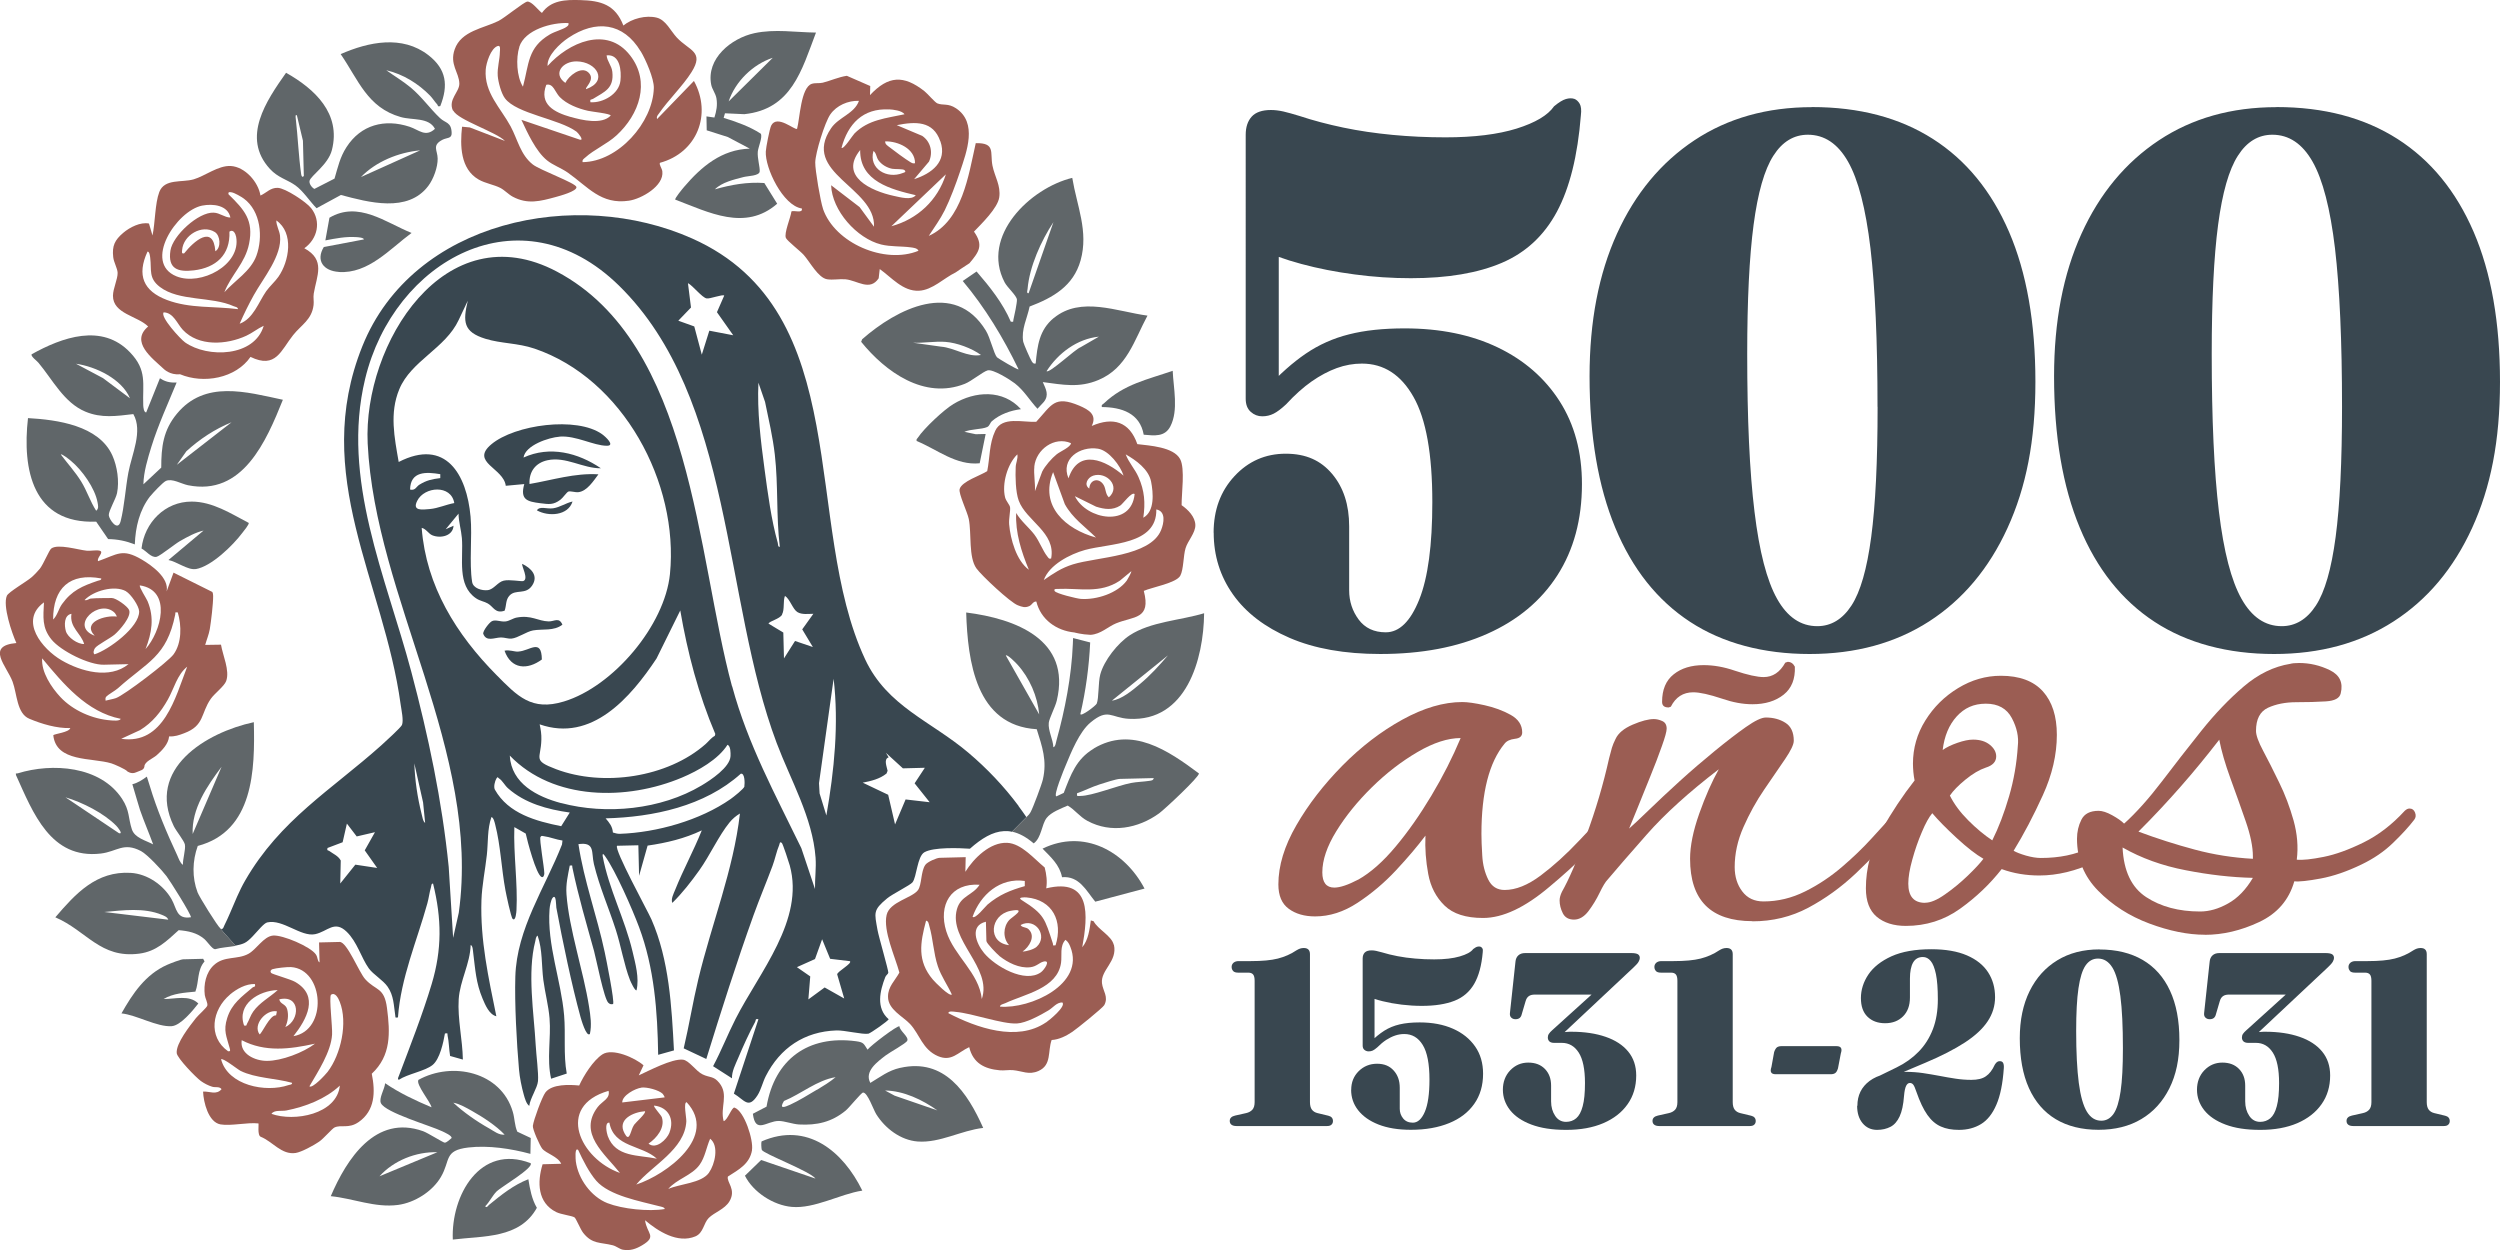
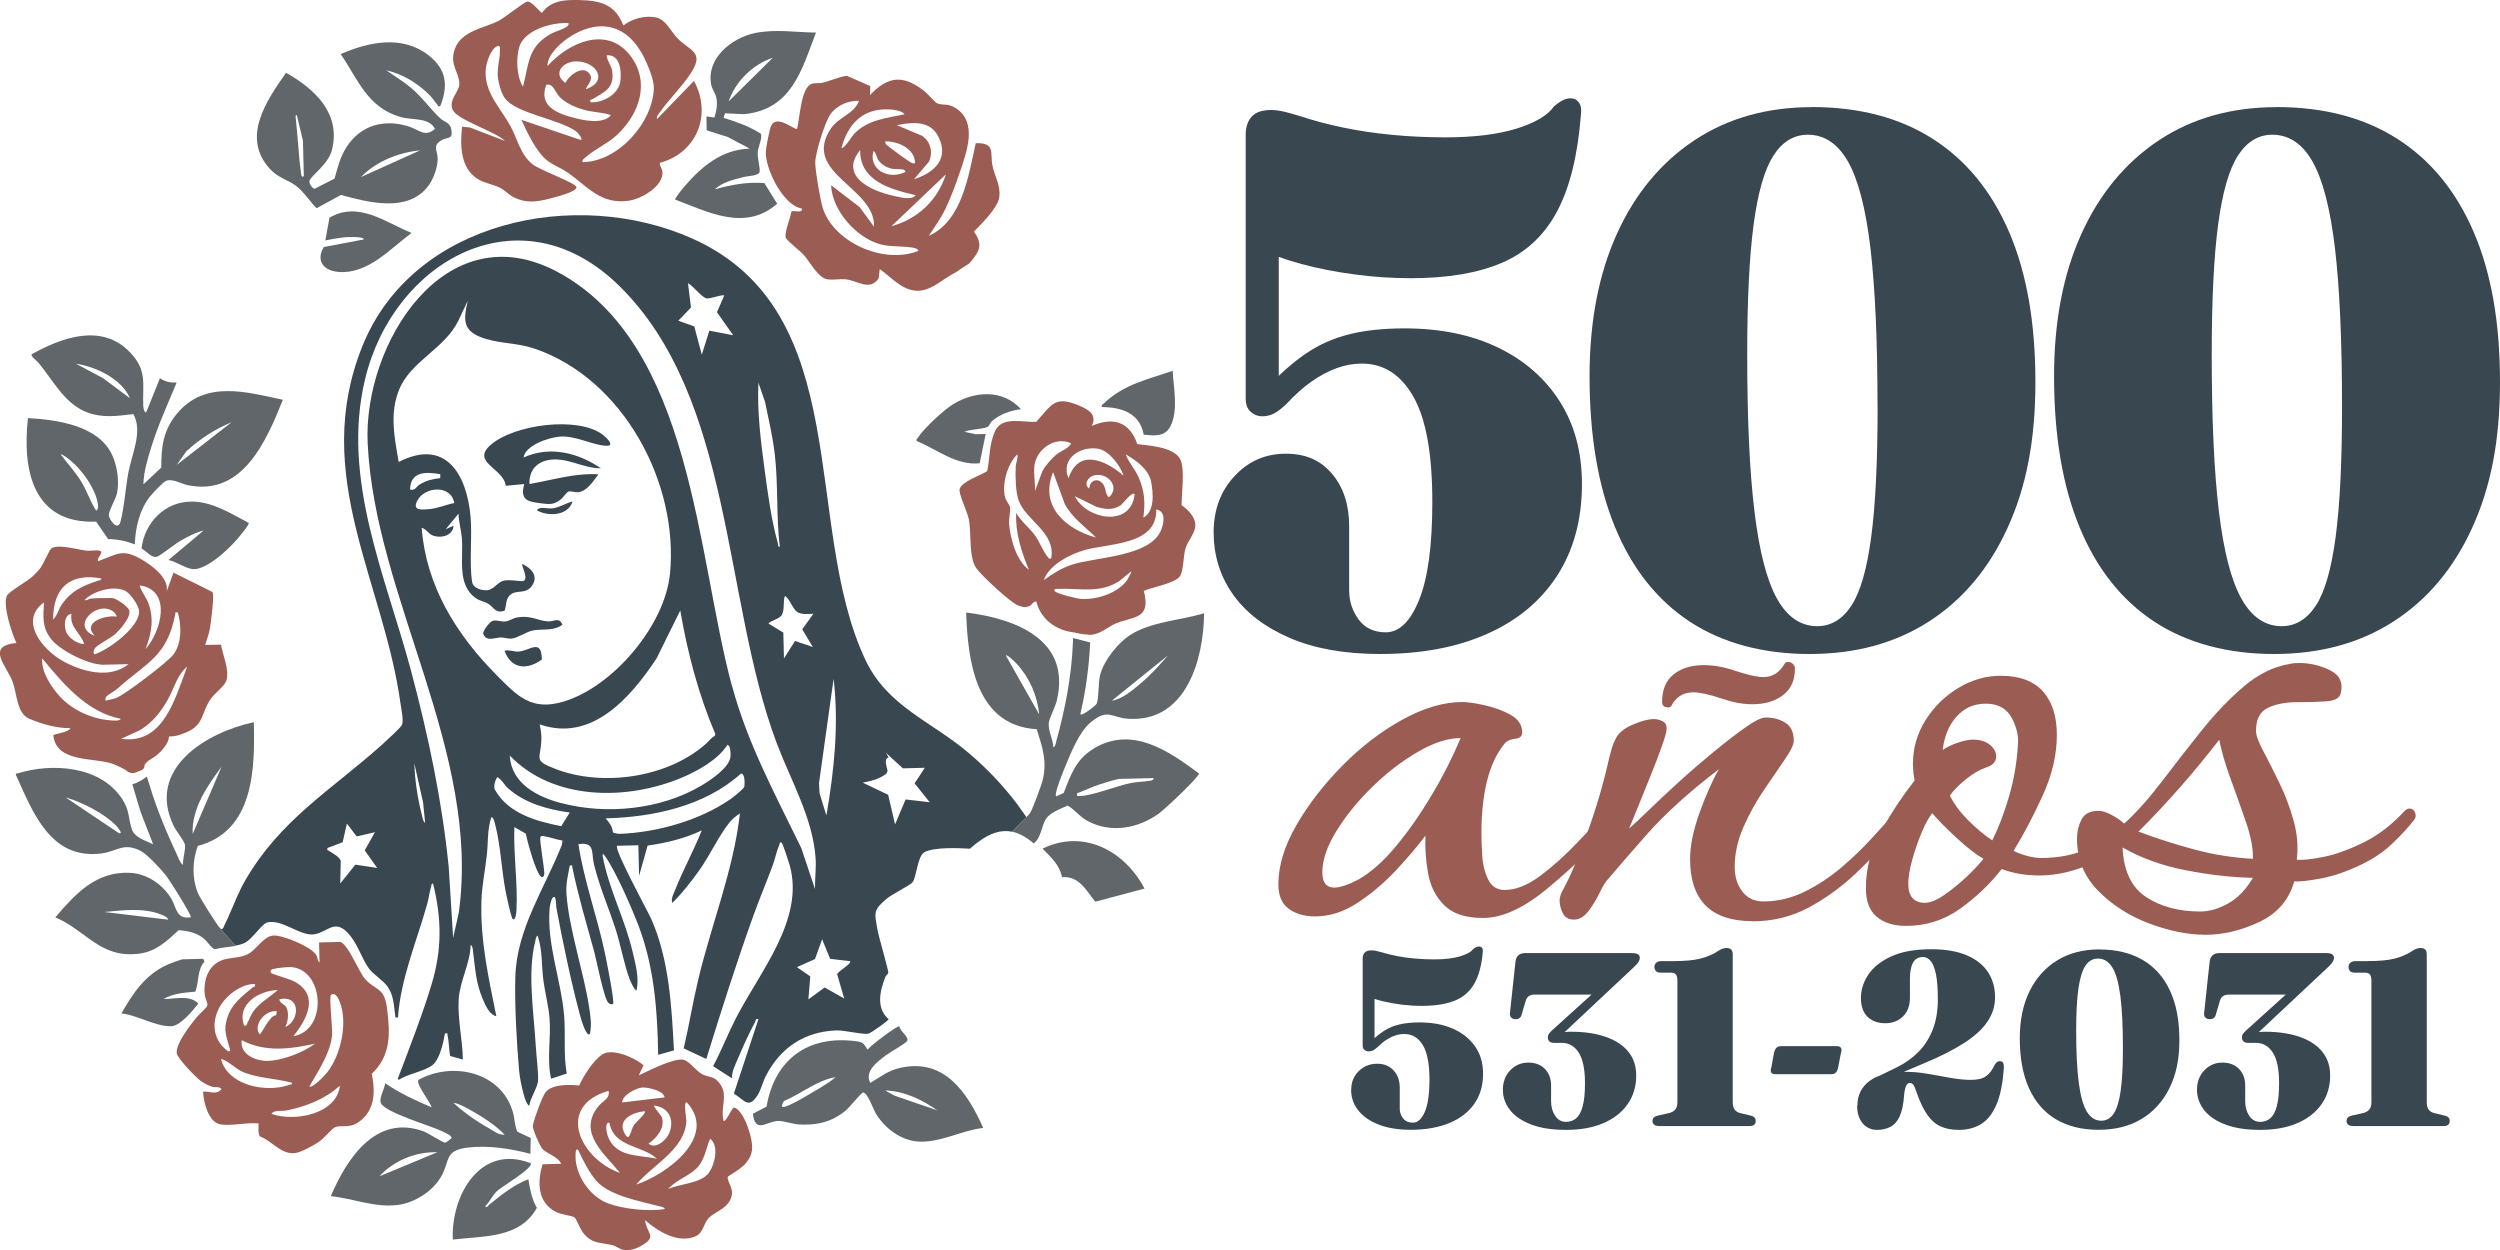
<svg xmlns="http://www.w3.org/2000/svg" id="Layer_1" data-name="Layer 1" viewBox="0 0 305.43 152.72">
  <defs>
    <style>
      .cls-1 {
        fill: none;
      }

      .cls-2 {
        fill: #394750;
      }

      .cls-3 {
        fill: #9b5d53;
      }

      .cls-4 {
        fill: #606669;
      }

      .cls-5 {
        clip-path: url(#clippath);
      }
    </style>
    <clipPath id="clippath">
      <rect class="cls-1" x="0" width="305.43" height="152.72" />
    </clipPath>
  </defs>
  <g class="cls-5">
    <path class="cls-2" d="M148.27,65.08c0-2.77.85-5.08,2.55-6.91,1.7-1.83,3.79-2.74,6.26-2.74s4.28.82,5.67,2.47c1.39,1.65,2.08,3.78,2.08,6.4v7.82c0,1.34.39,2.53,1.16,3.57.77,1.04,1.88,1.56,3.31,1.56,1.66,0,3.02-1.33,4.09-4,1.07-2.67,1.6-6.64,1.6-11.91,0-5.85-.76-10.14-2.3-12.85-1.53-2.71-3.63-4.07-6.3-4.07-1.04,0-2.06.18-3.08.55-1.01.37-2.03.91-3.05,1.62-1.03.72-2.07,1.65-3.14,2.81-.59.55-1.1.93-1.52,1.14-.42.21-.88.32-1.39.32-.53,0-1-.18-1.41-.55-.41-.37-.61-.9-.61-1.6V16.46c0-.94.25-1.68.74-2.22.49-.53,1.27-.8,2.34-.8.48,0,.98.06,1.52.18.53.12,1.19.31,1.98.55,1.66.55,3.44,1.02,5.35,1.42,1.91.4,3.91.69,6,.89,2.09.2,4.25.3,6.47.3,3.51,0,6.41-.36,8.7-1.07,2.29-.72,3.81-1.62,4.57-2.72.59-.49,1.07-.78,1.45-.89.38-.11.72-.12,1.03-.02.25.09.47.29.65.59.18.31.23.78.15,1.42-.39,4.94-1.37,8.87-2.93,11.78-1.56,2.91-3.8,4.99-6.72,6.24-2.92,1.25-6.63,1.88-11.12,1.88-2.28,0-4.57-.15-6.87-.46-2.3-.3-4.47-.73-6.51-1.28-2.04-.55-3.8-1.19-5.29-1.92l2.53-3.2v20.94l-1.56-.55c1.66-1.8,3.28-3.24,4.87-4.32,1.59-1.08,3.34-1.87,5.27-2.35,1.92-.49,4.19-.73,6.8-.73,4.35,0,8.15.78,11.38,2.33,3.23,1.55,5.75,3.75,7.56,6.58,1.81,2.84,2.72,6.2,2.72,10.11,0,4.33-1.01,8.05-3.01,11.16s-4.86,5.49-8.55,7.13c-3.69,1.65-8.05,2.47-13.08,2.47-4.35,0-8.05-.66-11.08-1.97-3.03-1.31-5.34-3.08-6.91-5.3-1.57-2.22-2.36-4.74-2.36-7.55" />
    <path class="cls-2" d="M229.38,49.71c0-8.05-.29-14.5-.86-19.37-.58-4.86-1.49-8.39-2.74-10.59-1.25-2.2-2.89-3.29-4.91-3.29-1.71,0-3.12.85-4.21,2.56-1.1,1.71-1.9,4.52-2.42,8.44-.52,3.92-.78,9.19-.78,15.8,0,7.96.29,14.38.89,19.25.59,4.88,1.51,8.43,2.76,10.65,1.25,2.23,2.89,3.34,4.91,3.34,1.68,0,3.08-.84,4.17-2.51,1.1-1.68,1.9-4.47,2.42-8.39.52-3.92.78-9.21.78-15.89M221.37,13.08c5.79,0,10.71,1.3,14.77,3.89,4.06,2.59,7.16,6.38,9.31,11.36,2.15,4.99,3.22,11.09,3.22,18.32s-1.14,12.9-3.41,17.86c-2.27,4.96-5.47,8.76-9.58,11.41-4.12,2.65-8.98,3.98-14.6,3.98s-10.6-1.31-14.6-3.93c-4-2.62-7.05-6.46-9.14-11.5-2.09-5.04-3.14-11.21-3.14-18.5,0-6.71,1.12-12.51,3.35-17.42,2.23-4.91,5.39-8.71,9.46-11.41,4.07-2.7,8.86-4.05,14.37-4.05" />
    <path class="cls-2" d="M286.13,49.71c0-8.05-.29-14.5-.86-19.37-.58-4.86-1.49-8.39-2.74-10.59-1.25-2.2-2.89-3.29-4.91-3.29-1.71,0-3.12.85-4.21,2.56-1.1,1.71-1.9,4.52-2.42,8.44-.52,3.92-.78,9.19-.78,15.8,0,7.96.29,14.38.88,19.25.59,4.88,1.51,8.43,2.76,10.65,1.25,2.23,2.89,3.34,4.91,3.34,1.68,0,3.08-.84,4.17-2.51,1.1-1.68,1.9-4.47,2.42-8.39.52-3.92.78-9.21.78-15.89M278.13,13.08c5.79,0,10.71,1.3,14.77,3.89,4.06,2.59,7.16,6.38,9.31,11.36,2.15,4.99,3.22,11.09,3.22,18.32s-1.14,12.9-3.41,17.86c-2.27,4.96-5.47,8.76-9.59,11.41-4.11,2.65-8.98,3.98-14.6,3.98s-10.6-1.31-14.6-3.93c-4-2.62-7.05-6.46-9.14-11.5-2.09-5.04-3.14-11.21-3.14-18.5,0-6.71,1.12-12.51,3.35-17.42,2.23-4.91,5.39-8.71,9.46-11.41,4.07-2.7,8.86-4.05,14.37-4.05" />
-     <path class="cls-2" d="M150.67,118.64c-.13-.13-.2-.3-.2-.51s.08-.37.23-.51c.16-.13.36-.2.63-.2h1.49c1.38,0,2.48-.1,3.3-.31.82-.21,1.58-.54,2.26-1,.16-.1.31-.17.45-.22.14-.04.29-.07.45-.07.5,0,.76.25.76.75v18.08c0,.4.08.71.24.92s.39.35.68.42l1.33.32c.37.09.56.31.56.65,0,.18-.06.33-.18.44-.12.12-.3.17-.54.17h-11.08c-.27,0-.47-.06-.61-.17-.14-.11-.2-.27-.2-.46,0-.33.22-.55.66-.65l1.34-.3c.32-.07.57-.21.76-.41.19-.21.28-.52.28-.93v-14.82c0-.37-.06-.63-.19-.78-.13-.15-.32-.22-.6-.22h-1.22c-.28,0-.49-.06-.62-.2" />
    <path class="cls-2" d="M165.08,133.15c0-.92.3-1.67.91-2.28.61-.6,1.36-.91,2.24-.91s1.53.27,2.03.82c.5.54.75,1.25.75,2.11v2.58c0,.44.14.84.42,1.18.28.34.67.51,1.18.51.59,0,1.08-.44,1.46-1.32.38-.88.57-2.19.57-3.93,0-1.93-.27-3.35-.82-4.24-.55-.9-1.3-1.34-2.26-1.34-.37,0-.74.06-1.1.18s-.73.3-1.09.53c-.37.24-.74.55-1.12.93-.21.18-.39.31-.54.38-.15.07-.32.1-.5.1-.19,0-.36-.06-.51-.18-.15-.12-.22-.3-.22-.53v-10.64c0-.31.09-.56.26-.73.18-.18.45-.26.84-.26.17,0,.35.02.54.06.19.04.43.1.71.18.59.18,1.23.34,1.92.47.68.13,1.4.23,2.15.29.75.07,1.52.1,2.32.1,1.26,0,2.3-.12,3.12-.36.82-.24,1.37-.53,1.64-.9.21-.16.38-.26.52-.29.13-.03.26-.04.37,0,.09.03.17.1.23.2.07.1.08.26.05.47-.14,1.63-.49,2.92-1.05,3.88-.56.96-1.36,1.65-2.41,2.06-1.05.41-2.38.62-3.98.62-.82,0-1.63-.05-2.46-.15-.83-.1-1.6-.24-2.33-.42s-1.36-.39-1.89-.63l.9-1.06v6.91l-.56-.18c.59-.59,1.18-1.07,1.74-1.43.57-.36,1.2-.62,1.89-.78.69-.16,1.5-.24,2.44-.24,1.56,0,2.92.26,4.07.77,1.16.51,2.06,1.24,2.71,2.17.65.93.97,2.05.97,3.33,0,1.43-.36,2.66-1.08,3.68-.72,1.03-1.74,1.81-3.06,2.35-1.32.54-2.88.82-4.68.82-1.56,0-2.88-.22-3.97-.65-1.09-.43-1.91-1.02-2.48-1.75s-.85-1.56-.85-2.49" />
    <path class="cls-2" d="M190.68,126.56l-.32-.35c.13-.04.29-.07.48-.09.19-.02.38-.04.59-.05.21-.02.39-.02.55-.02,1.6,0,2.99.21,4.18.62,1.19.41,2.11,1.01,2.76,1.8.65.79.98,1.76.98,2.92,0,1.35-.35,2.52-1.05,3.51-.7,1-1.69,1.77-2.97,2.32-1.28.55-2.79.82-4.53.82s-3.11-.22-4.26-.65c-1.15-.43-2.01-1.02-2.6-1.76-.58-.74-.88-1.57-.88-2.5s.3-1.75.9-2.37c.6-.62,1.33-.94,2.2-.94s1.53.26,2.04.78c.5.52.75,1.19.75,2.03v1.93c0,.69.17,1.28.5,1.77.33.49.77.73,1.33.73.48,0,.9-.15,1.24-.44.34-.29.61-.78.79-1.47.19-.69.28-1.63.28-2.83,0-1.7-.26-2.94-.77-3.73s-1.2-1.18-2.05-1.18h-.95c-.25,0-.44-.06-.57-.17-.13-.12-.2-.28-.2-.49,0-.16.04-.31.13-.44.08-.13.22-.28.41-.45l5.99-5.42.11,1.07h-8.21c-.32,0-.57.06-.75.19s-.31.32-.39.6l-.48,1.63c-.04.18-.12.32-.24.43-.12.1-.29.16-.51.16s-.38-.06-.52-.19c-.14-.13-.19-.31-.17-.54l.68-6.31c.03-.32.15-.58.35-.76.21-.19.48-.28.82-.28h13.01c.35,0,.61.05.77.14.16.1.24.25.24.46,0,.13-.05.28-.15.46-.1.18-.31.41-.62.7l-8.89,8.34Z" />
    <path class="cls-2" d="M202.32,118.64c-.13-.13-.2-.3-.2-.51s.08-.37.23-.51c.16-.13.36-.2.63-.2h1.49c1.38,0,2.48-.1,3.3-.31.82-.21,1.58-.54,2.26-1,.16-.1.31-.17.45-.22.14-.04.29-.07.45-.07.5,0,.76.25.76.75v18.08c0,.4.08.71.24.92s.39.35.68.42l1.33.32c.37.09.56.31.56.65,0,.18-.06.33-.18.44-.12.12-.3.17-.54.17h-11.08c-.27,0-.47-.06-.61-.17-.14-.11-.2-.27-.2-.46,0-.33.22-.55.66-.65l1.34-.3c.32-.07.57-.21.76-.41.19-.21.28-.52.28-.93v-14.82c0-.37-.06-.63-.19-.78-.13-.15-.32-.22-.6-.22h-1.22c-.28,0-.49-.06-.62-.2" />
    <path class="cls-2" d="M224.37,127.81c.55,0,.73.29.53.88l-.35,1.83c-.09.29-.2.49-.34.58-.14.1-.32.14-.55.14h-6.73c-.55,0-.72-.29-.51-.88l.33-1.83c.1-.29.22-.48.35-.58.14-.09.32-.14.54-.14h6.73Z" />
    <path class="cls-2" d="M229.68,132.19l-.59-.5,2.62-1.28c1.05-.51,1.94-1.15,2.69-1.92.75-.76,1.33-1.68,1.74-2.74.41-1.06.61-2.28.61-3.66,0-1.3-.08-2.32-.23-3.07-.16-.75-.37-1.29-.64-1.61-.27-.33-.59-.49-.95-.49-.54,0-.94.22-1.2.67-.26.45-.39,1.11-.39,1.98v2.31c0,.97-.28,1.73-.84,2.29-.56.56-1.29.84-2.19.84s-1.62-.27-2.16-.8-.8-1.29-.8-2.28.31-1.98.92-2.88c.61-.9,1.55-1.64,2.82-2.22,1.27-.57,2.89-.86,4.86-.86,1.74,0,3.19.25,4.35.75s2.02,1.19,2.59,2.07c.57.88.85,1.89.85,3.04,0,1.06-.3,2.04-.9,2.94-.6.91-1.53,1.77-2.78,2.59-1.26.82-2.87,1.65-4.84,2.48l-5.54,2.34ZM226.92,135.1c0-1.29.5-2.3,1.49-3.04,1-.74,2.46-1.11,4.39-1.11.73,0,1.44.05,2.13.15.68.1,1.36.22,2.01.34.66.13,1.31.24,1.96.34.65.1,1.3.15,1.95.15.75,0,1.35-.14,1.77-.44.43-.29.79-.76,1.09-1.42.1-.17.21-.29.32-.35.11-.07.23-.09.35-.07.16.01.28.08.35.22.07.14.1.35.08.63-.13,1.88-.43,3.37-.91,4.47-.47,1.1-1.1,1.89-1.87,2.36-.77.47-1.67.71-2.7.71-.86,0-1.59-.13-2.21-.41-.62-.27-1.17-.74-1.65-1.42s-.92-1.61-1.34-2.82c-.15-.45-.28-.75-.39-.88-.11-.14-.25-.2-.41-.2-.18,0-.33.11-.45.34-.12.23-.21.64-.26,1.23-.08,1.08-.26,1.92-.54,2.52-.28.6-.65,1.03-1.12,1.27s-1.01.37-1.63.37c-.73,0-1.32-.27-1.77-.81-.45-.54-.67-1.25-.67-2.13" />
    <path class="cls-2" d="M259.36,128.08c0-2.66-.1-4.78-.31-6.39-.21-1.6-.53-2.77-.98-3.49-.45-.72-1.03-1.09-1.76-1.09-.61,0-1.12.28-1.51.84-.39.56-.68,1.49-.87,2.79-.19,1.29-.28,3.03-.28,5.21,0,2.62.11,4.74.32,6.35.21,1.61.54,2.78.99,3.52.45.73,1.03,1.1,1.76,1.1.6,0,1.1-.28,1.49-.83.39-.55.68-1.48.87-2.77.19-1.29.28-3.04.28-5.24M256.49,116c2.07,0,3.83.43,5.29,1.28,1.45.85,2.57,2.1,3.33,3.75.77,1.65,1.15,3.66,1.15,6.04s-.41,4.26-1.22,5.89c-.82,1.63-1.96,2.89-3.43,3.76-1.47.88-3.22,1.31-5.23,1.31s-3.79-.43-5.23-1.3c-1.43-.86-2.52-2.13-3.27-3.79-.75-1.66-1.12-3.7-1.12-6.1,0-2.21.4-4.13,1.2-5.75.8-1.62,1.93-2.88,3.39-3.77,1.46-.89,3.17-1.33,5.15-1.33" />
    <path class="cls-2" d="M275.47,126.56l-.32-.35c.13-.04.29-.07.47-.09.19-.02.38-.04.59-.05.21-.02.39-.02.55-.02,1.6,0,2.99.21,4.18.62,1.19.41,2.11,1.01,2.76,1.8.65.79.98,1.76.98,2.92,0,1.35-.35,2.52-1.05,3.51-.7,1-1.69,1.77-2.96,2.32-1.28.55-2.79.82-4.53.82s-3.11-.22-4.25-.65c-1.15-.43-2.01-1.02-2.6-1.76-.58-.74-.88-1.57-.88-2.5s.3-1.75.9-2.37c.6-.62,1.33-.94,2.2-.94s1.53.26,2.04.78c.5.52.75,1.19.75,2.03v1.93c0,.69.17,1.28.5,1.77.33.49.77.73,1.33.73.48,0,.89-.15,1.24-.44.34-.29.61-.78.79-1.47.19-.69.28-1.63.28-2.83,0-1.7-.26-2.94-.77-3.73s-1.2-1.18-2.05-1.18h-.95c-.25,0-.44-.06-.57-.17-.13-.12-.2-.28-.2-.49,0-.16.04-.31.13-.44.09-.13.22-.28.42-.45l5.99-5.42.11,1.07h-8.21c-.32,0-.57.06-.75.19s-.31.32-.39.6l-.48,1.63c-.04.18-.12.32-.24.43-.12.1-.29.16-.51.16s-.38-.06-.52-.19c-.14-.13-.19-.31-.17-.54l.68-6.31c.03-.32.15-.58.35-.76.21-.19.48-.28.82-.28h13.01c.35,0,.61.05.77.14.16.1.24.25.24.46,0,.13-.05.28-.15.46-.1.18-.31.41-.62.7l-8.89,8.34Z" />
    <path class="cls-2" d="M287.12,118.64c-.13-.13-.2-.3-.2-.51s.08-.37.23-.51c.16-.13.36-.2.63-.2h1.49c1.38,0,2.48-.1,3.3-.31.82-.21,1.58-.54,2.26-1,.16-.1.31-.17.45-.22.14-.04.29-.07.45-.07.5,0,.75.25.75.75v18.08c0,.4.08.71.24.92.16.21.39.35.68.42l1.33.32c.37.09.56.31.56.65,0,.18-.06.33-.18.44-.12.12-.3.17-.54.17h-11.08c-.27,0-.48-.06-.61-.17-.14-.11-.2-.27-.2-.46,0-.33.22-.55.66-.65l1.34-.3c.32-.07.58-.21.76-.41.19-.21.28-.52.28-.93v-14.82c0-.37-.06-.63-.19-.78-.13-.15-.32-.22-.6-.22h-1.22c-.28,0-.49-.06-.62-.2" />
    <path class="cls-3" d="M165.95,107.46c1.5-.85,3.01-2.18,4.54-4.01,1.53-1.82,2.99-3.91,4.39-6.25,1.4-2.34,2.59-4.69,3.57-7.03-1.56,0-3.32.57-5.27,1.71-1.95,1.14-3.81,2.57-5.57,4.3-1.76,1.73-3.21,3.52-4.35,5.37-1.14,1.85-1.71,3.53-1.71,5.03,0,1.24.49,1.86,1.46,1.86.71,0,1.69-.33,2.93-.98M181.18,112.15c-2.09,0-3.65-.5-4.69-1.51-1.04-1.01-1.71-2.29-2-3.86-.29-1.56-.41-3.13-.34-4.69-.98,1.3-2.18,2.72-3.61,4.25-1.43,1.53-3,2.85-4.69,3.96-1.69,1.11-3.42,1.66-5.18,1.66-1.3,0-2.38-.31-3.22-.93-.85-.62-1.27-1.61-1.27-2.98,0-2.28.73-4.69,2.2-7.23,1.46-2.54,3.34-4.96,5.62-7.28,2.28-2.31,4.72-4.18,7.33-5.62,2.6-1.43,5.04-2.15,7.32-2.15.65,0,1.56.13,2.73.39,1.17.26,2.23.65,3.17,1.17.94.52,1.42,1.24,1.42,2.15,0,.46-.29.72-.88.78-.59.07-1.01.26-1.27.59-1.89,2.28-2.83,5.96-2.83,11.04,0,.65.03,1.53.1,2.64.06,1.11.31,2.08.73,2.93.42.85,1.09,1.27,2,1.27,1.37,0,2.83-.59,4.4-1.76,1.56-1.17,3.13-2.59,4.69-4.25,1.56-1.66,2.99-3.17,4.3-4.54.13-.19.26-.29.39-.29.32,0,.6.18.83.54.23.36.21.67-.05.93-1.56,1.82-3.08,3.45-4.54,4.88-1.46,1.43-2.98,2.8-4.54,4.1-3,2.54-5.7,3.81-8.11,3.81" />
    <path class="cls-3" d="M203.84,86.43c-.52,0-.78-.23-.78-.68,0-1.5.47-2.62,1.42-3.37.94-.75,2.16-1.12,3.66-1.12,1.24,0,2.51.23,3.81.68,1.56.52,2.74.78,3.52.78,1.11,0,1.99-.59,2.64-1.76l.29-.1c.39,0,.68.2.88.59.06,1.5-.39,2.64-1.37,3.42-.98.78-2.25,1.17-3.81,1.17-1.17,0-2.41-.23-3.71-.68-1.56-.52-2.74-.78-3.52-.78-1.24,0-2.15.59-2.74,1.76l-.29.1ZM214.1,112.54c-5.08,0-7.62-2.54-7.62-7.62,0-1.56.37-3.4,1.12-5.52.75-2.12,1.55-3.92,2.39-5.42-3.65,2.8-6.58,5.45-8.79,7.96-2.21,2.51-3.81,4.35-4.79,5.52-.26.26-.59.8-.98,1.61s-.85,1.56-1.37,2.25c-.52.68-1.11,1.03-1.76,1.03s-1.11-.26-1.37-.78c-.26-.52-.39-1.04-.39-1.56,0-.33.1-.68.29-1.07.85-1.5,1.84-3.79,2.98-6.89,1.14-3.09,2.07-6.23,2.78-9.42.13-.52.24-.94.34-1.27.1-.32.24-.68.44-1.07.33-.72,1.03-1.3,2.1-1.76,1.07-.46,1.94-.68,2.59-.68.32,0,.67.08,1.02.24.36.16.54.47.54.93,0,.33-.19,1.04-.59,2.15-.39,1.11-.86,2.34-1.42,3.71-.55,1.37-1.07,2.65-1.56,3.86-.49,1.21-.83,2.04-1.02,2.49.52-.45,1.33-1.22,2.44-2.29,1.11-1.07,2.36-2.25,3.76-3.52,1.4-1.27,2.82-2.49,4.25-3.66,1.43-1.17,2.7-2.15,3.81-2.93,1.11-.78,1.92-1.17,2.44-1.17.91,0,1.71.21,2.39.64.68.42,1.03,1.16,1.03,2.2,0,.46-.36,1.2-1.07,2.25-.72,1.04-1.56,2.28-2.54,3.71-.98,1.43-1.82,2.96-2.54,4.59-.72,1.63-1.07,3.26-1.07,4.88,0,1.17.31,2.17.93,2.98.62.82,1.48,1.22,2.59,1.22,1.76,0,3.45-.41,5.08-1.22,1.63-.81,3.12-1.81,4.49-2.98,1.37-1.17,2.57-2.33,3.61-3.47,1.04-1.14,1.86-2.03,2.44-2.69.07-.06.13-.1.2-.1.13,0,.29.08.49.24.2.16.29.41.29.73s-.13.62-.39.88c-1.5,1.76-3.14,3.48-4.93,5.18-1.79,1.69-3.73,3.09-5.81,4.2-2.09,1.11-4.36,1.66-6.84,1.66" />
    <path class="cls-3" d="M243.4,102.67c.78-1.56,1.46-3.35,2.05-5.37.59-2.02.94-4.07,1.07-6.15.13-1.11-.11-2.25-.73-3.42-.62-1.17-1.68-1.76-3.17-1.76s-2.62.52-3.57,1.56c-.94,1.04-1.51,2.41-1.71,4.1.46-.33,1.06-.62,1.81-.88.75-.26,1.38-.39,1.9-.39.85,0,1.53.21,2.05.63.52.42.78.9.78,1.42,0,.65-.43,1.11-1.27,1.37-.78.26-1.61.75-2.49,1.47-.88.72-1.51,1.37-1.9,1.95.52,1.04,1.27,2.05,2.25,3.03.98.98,1.95,1.79,2.93,2.44M235.2,110.29c.65,0,1.47-.34,2.44-1.03.98-.68,1.9-1.45,2.78-2.29.88-.85,1.51-1.53,1.9-2.05-.91-.52-2-1.37-3.27-2.54-1.27-1.17-2.26-2.18-2.98-3.03-.39.46-.82,1.22-1.27,2.3-.46,1.07-.85,2.2-1.17,3.37-.33,1.17-.49,2.15-.49,2.93,0,1.56.68,2.35,2.05,2.35M232.85,113.12c-1.5,0-2.69-.38-3.57-1.12-.88-.75-1.32-1.9-1.32-3.47,0-2.47.63-4.83,1.9-7.08,1.27-2.25,2.62-4.28,4.05-6.1-.07-.32-.11-.67-.15-1.03-.03-.36-.05-.7-.05-1.02,0-1.89.5-3.65,1.51-5.27,1.01-1.63,2.34-2.95,4-3.96,1.66-1.01,3.4-1.51,5.23-1.51,2.28,0,3.99.64,5.13,1.9,1.14,1.27,1.71,3.04,1.71,5.32,0,2.41-.57,4.87-1.71,7.37-1.14,2.51-2.33,4.77-3.57,6.79.32.19.83.39,1.51.59.68.19,1.28.29,1.81.29,2.28,0,4.25-.41,5.91-1.22,1.66-.81,3.63-2.26,5.91-4.35.32-.33.59-.49.78-.49.26,0,.39.23.39.68,0,.52-.23,1.04-.68,1.56-1.43,1.76-3.32,3.19-5.66,4.3-2.34,1.11-4.62,1.66-6.84,1.66-.78,0-1.56-.06-2.34-.19-.78-.13-1.53-.33-2.25-.59-1.43,1.82-3.12,3.44-5.08,4.84-1.95,1.4-4.17,2.1-6.64,2.1" />
    <path class="cls-3" d="M275.24,104.92v-.29c0-1.17-.29-2.6-.88-4.3-.59-1.69-1.2-3.43-1.86-5.22-.65-1.79-1.11-3.37-1.37-4.74-1.56,2.02-3.14,3.94-4.74,5.76-1.6,1.82-3.3,3.65-5.13,5.47,2.28.85,4.57,1.58,6.89,2.2,2.31.62,4.67.99,7.08,1.12M268.79,111.36c1.11,0,2.25-.32,3.42-.98,1.17-.65,2.18-1.69,3.03-3.13-2.6-.06-5.34-.37-8.2-.93-2.87-.55-5.44-1.48-7.72-2.78.13,2.87,1.09,4.88,2.88,6.06,1.79,1.17,3.99,1.76,6.59,1.76M269.38,114.2c-2.08,0-4.35-.46-6.79-1.37-2.44-.91-4.53-2.25-6.25-4-1.73-1.76-2.59-3.87-2.59-6.35,0-.85.18-1.63.54-2.34.36-.72,1.06-1.08,2.1-1.08.45,0,1.01.18,1.66.54.65.36,1.14.7,1.46,1.03,1.5-1.37,3.03-3.08,4.59-5.13,1.56-2.05,3.17-4.12,4.83-6.2,1.66-2.08,3.39-3.89,5.18-5.42,1.79-1.53,3.7-2.46,5.71-2.78.2-.06.55-.1,1.07-.1,1.3,0,2.55.29,3.76.88,1.2.59,1.64,1.53,1.32,2.83-.13.59-.73.91-1.81.98-1.07.07-2.28.1-3.61.1s-2.49.23-3.47.68c-.98.46-1.46,1.4-1.46,2.83,0,.52.29,1.34.88,2.44.59,1.11,1.24,2.39,1.95,3.86.72,1.46,1.3,3.01,1.76,4.64.45,1.63.59,3.22.39,4.79.72.07,1.81-.05,3.27-.34s3.09-.88,4.88-1.76c1.79-.88,3.47-2.16,5.03-3.86.2-.19.39-.29.59-.29.33,0,.55.16.68.49.13.33.1.62-.1.88-.65.85-1.51,1.79-2.59,2.83-1.07,1.04-2.36,1.92-3.86,2.64-1.76.85-3.42,1.42-4.98,1.71-1.56.29-2.64.41-3.22.34-.65,2.28-2.08,3.94-4.3,4.98-2.21,1.04-4.43,1.56-6.64,1.56" />
    <path class="cls-2" d="M110.64,97.67l-1.29,3.05-.84-3.62-3.11-1.48c1.03-.2,2.08-.45,2.91-1.12l.13-.33c-.11-.54-.5-1.44.13-1.64l-.34-.56,2.08,1.9,2.68-.07-1.25,1.9,1.84,2.31-2.94-.34ZM102.28,119.04l.86,2.95-2.39-1.35-1.99,1.46.23-2.81-1.63-1.13,2.21-.99.87-2.42.98,2.39,2.42.29c.31.28-1.54,1.25-1.56,1.61M89.43,83.84c-4.32-15.93-4.81-41.85-21.38-50.65-13.69-7.27-23.71,8.85-23.13,20.99.91,18.94,13.86,37.63,11.13,57.33l-.69,3.07-.54-8.67c-.81-8.08-2.49-16.01-4.57-23.84-3.09-11.62-8.6-23.51-5.64-35.78,3.48-14.47,18.97-23.2,31.02-11.39,14.03,13.76,12.66,38.36,19.26,55.88,1.7,4.52,4.39,9.11,4.75,14,.09,1.29-.09,2.54-.07,3.83l-1.67-4.99c-3.17-6.54-6.54-12.69-8.45-19.77M90.96,96.06c-.05.3-1.35,1.31-1.7,1.56-3.72,2.6-9.01,4.09-13.53,4.25-.29.01-.58-.08-.85-.16-.05-.73-.44-1.21-.89-1.73,5.81-.15,12.1-1.48,16.51-5.45.51-.13.5,1.2.44,1.53M68.56,98.12c-2.93-.78-6.09-2.38-6.28-5.81,5.33,5.54,14.33,5.52,21.06,2.68,1.96-.83,4.4-2.2,5.54-4,.4.15.38,1.02.37,1.38-.06,1.37-2.42,2.93-3.55,3.6-4.93,2.94-11.62,3.61-17.14,2.14M68.57,100.94c-3.08-.62-6.46-1.53-8.11-4.47-.18-.33,0-1.05.19-1.36.17-.28.17-.1.33,0,.39.24.69.85,1.08,1.19,2.08,1.85,4.84,2.59,7.55,2.97l-1.04,1.66ZM65.92,88.49c6.38,2.25,11.14-3.3,14.29-8.04l2.9-5.87c.89,5.17,2.22,10.26,4.28,15.09l-.06.23c-.46.25-.75.67-1.12,1-4.64,4.1-12.53,5.25-18.28,3.07-2.92-1.11-1.84-1.21-1.79-3.61.02-.66-.07-1.24-.21-1.87M50.1,59.81c.04-2.26,1.96-2.17,3.69-1.88v.48c-1.02.13-1.67.26-2.56.81-.36.22-.49.75-1.13.59M50.97,61.19c.87-1.76,4.15-2.02,4.53.27-1,.18-1.97.64-2.98.73-.93.08-2.19.27-1.55-1M51.52,64.49c.54.12.83.71,1.28.9,1.02.43,2.54.09,2.61-1.16l-.96.43,1.57-1.91c.01.98.33,2.02.41,2.99.2,2.5-.63,5.74,1.72,7.35.51.35,1.01.38,1.45.64.71.41.9,1.27,2.05.88.24-.64.1-1.34.62-1.87.75-.78,1.96-.04,2.74-1.2.81-1.21-.12-2.12-1.2-2.65-.15.2.84,1.87.11,2.1-.23.07-1.68-.22-2.38-.05-.74.17-1.21,1.08-1.96,1.16-.7.08-1.78-.22-1.9-1.01-.37-2.34.03-5.49-.19-7.97-.46-5.16-3.03-9.63-8.78-6.68-.52-3-1.14-5.96.07-8.88,1.44-3.49,5.64-4.99,7.26-8.47l1.11-2.35c-.6,2.55-.57,3.81,2.16,4.65,1.96.6,3.92.5,5.99,1.2,10.82,3.67,17.66,16.41,16.55,27.54-.63,6.28-6.93,13.74-12.95,15.57-3.97,1.21-5.68-.65-8.25-3.24-4.88-4.93-8.59-10.85-9.13-17.96M51.5,99.41c-.5-2-.81-4.08-.88-6.15l1.07,4.78.25,2.49c-.27-.14-.36-.83-.44-1.12M84.06,34.6c.59.3,1.7,1.75,2.27,1.86.38.08,1.94-.53,2.15-.35l-.89,2.03,1.99,2.82-2.92-.56-.92,2.93-.92-3.45-1.95-.7,1.55-1.61-.37-2.96ZM92.65,46.73l.82,2.38c.44,2.12.94,4.26,1.19,6.42.43,3.74.16,7.54.61,11.27-.25.05-.2-.3-.25-.48-.79-2.8-1.22-6.07-1.61-8.97-.47-3.51-.92-7.09-.75-10.62M95.54,75.07c.34-.62.1-1.6.36-2.27.61.39.95,1.63,1.52,1.98.55.34,1.33.21,1.95.21l-1.36,1.9,1.3,2.16-2.18-.74-1.35,2.13-.08-3.16-1.81-1.09c.14-.33,1.36-.55,1.67-1.11M101.84,82.88c.66,5.58.08,11.24-.88,16.75l-.83-2.7-.07-1.25,1.79-12.79ZM43.41,105.64l-1.84,2.3.06-2.81c-.31-.58-.94-.82-1.41-1.17-.14-.1-.3.01-.21-.36l1.85-.7.52-2.28,1.2,1.57,2.23-.52-1.25,2.22,1.52,2.15-2.65-.4ZM124.44,98.46c-1.78-2.39-3.86-4.58-6.13-6.5-4.55-3.86-9.92-5.65-12.61-11.4-7.76-16.58-1.07-42.47-21.13-51.42-14.13-6.31-34.12-2.23-40.3,13.16-6.34,15.79,2.62,28.68,4.68,43.78.09.66.38,1.93.16,2.49-.12.3-2.13,2.13-2.54,2.5-6.08,5.43-12.35,9.09-16.62,16.51-.74,1.28-1.27,2.64-1.85,3.98-.22.51-.45,1.02-.7,1.52-.09.18-.12.46-.4.41-.01,0-.03-.02-.05-.04.11.15.21.28.3.38.21.25,1.12,1.26,1.52,1.7.38-.07.74-.16,1.06-.3.32-.14.68-.46,1.03-.83.69-.72,1.37-1.61,1.8-1.71,1.9-.42,4.11,1.8,5.84,1.44,1.54-.33,2.35-1.74,3.85-.3,1.29,1.24,1.78,3.18,2.71,4.48.54.75,1.74,1.43,2.3,2.24.76,1.1.74,2.28.93,3.52.05.29-.06.27.33.23.35-4.84,2.31-9.32,3.59-13.93.18-.64.25-1.32.44-1.96.05-.17.03-.49.26-.46,1.06,4.29,1.1,8.04-.17,12.27-1.1,3.68-2.65,7.62-4.01,11.23-.05.14-.21.4,0,.47,1.06-.71,3.17-1.05,4.11-1.8.9-.72,1.33-2.77,1.52-3.86.43-.05.27-.02.32.24.18.83.17,1.68.31,2.51l1.56.44c-.04-2.44-.66-4.94-.51-7.37.15-2.27,1.4-4.35,1.46-6.62.26.03.28.71.31.93.26,2.04.33,3.67,1.15,5.62.32.75.8,1.94,1.68,2.15-.96-4.72-1.98-9.3-1.82-14.17.06-1.8.46-3.74.66-5.55.17-1.54.04-3.13.56-4.62.27.06.4.69.46.92.66,2.55.76,5.41,1.25,8.02.09.49.68,3.32.88,3.5.38.36.46-.9.47-1.06.17-3.27-.38-6.85-.26-10.15l1.39.79c.18.85,1.26,4.99,1.93,5.3.26.12.34-.29.34-.44,0-.71-.63-4.16-.47-4.44.12-.21.24-.12.41-.1.72.09,1.54.43,2.28.53l-.06.49c-2.08,5.31-5.53,10.27-5.7,16.13-.1,3.27.16,8.09.45,11.37.08.94.32,2.14.58,3.05.12.42.3,1.12.67,1.38.11-.94.99-2.17,1.07-3.03.08-.98-.22-3.22-.28-4.38-.22-3.99-1.05-8.84-.05-12.72.06-.25.05-.51.28-.68.61,1.73.47,3.62.7,5.42.2,1.52.64,3.19.76,4.69.2,2.44-.36,4.96.19,7.38l1.91-.63c-.42-2.33-.12-4.76-.32-7.12-.37-4.29-2.1-8.61-1.78-12.95.02-.35.17-1.14.37-1.39.47-.58.42,1.01.46,1.19.76,4.07,1.87,9.42,2.96,13.38.05.17.7,2.5,1.14,2.05.24-1.09.07-2.22-.1-3.31-.68-4.37-2.46-9.52-2.76-13.76-.09-1.26.17-2.28.4-3.5.42-.04.27-.02.32.24.75,3.59,1.68,6.71,2.65,10.21.29,1.07,1.22,5.86,1.75,6.32.21.18.29.19.57.15.22-.23-.85-5.56-1.02-6.34-.94-4.43-2.54-8.72-3.21-13.2,2.07-.29,1.55,1.02,1.89,2.43.69,2.84,1.79,5.29,2.67,8.02.64,1.98,1.01,4.28,1.74,6.16.08.2.62,1.38.8,1.24.35-1.52-.14-3.23-.49-4.73-.94-3.99-2.9-7.62-3.65-11.66-.04-.48.18-.14.3.02,1.28,1.79,3.33,6.47,4.14,8.64,1.87,5,2.26,10.31,2.34,15.62l1.93-.54c-.28-5.35-.58-11.05-2.75-16-.47-1.07-4.6-8.57-4.2-9l2.6-.06.09,3.73,1.04-3.69c2.3-.33,4.53-.86,6.62-1.86-.98,2.46-2.28,4.82-3.26,7.28-.18.45-.54,1.12-.34,1.58,1.23-1.21,2.3-2.59,3.3-3.99,1.27-1.78,2.4-4.27,3.69-5.84.36-.44.78-.8,1.27-1.09-.8,6.96-3.47,13.49-5.09,20.27-.67,2.79-1.12,5.63-1.78,8.42l2.76,1.3c1.82-5.88,3.69-11.77,5.77-17.56.73-2.03,1.57-4.01,2.32-6.03.3-.79.5-1.81.82-2.55.06-.15.05-.5.33-.24.11.1.87,2.39.96,2.74,1.83,6.65-3.72,13.04-6.62,18.74-.97,1.9-1.74,3.9-2.75,5.78l2.31,1.48c-.04-.83.44-1.73.77-2.51.57-1.36,1.36-3.1,2.06-4.38.12-.21-.04-.41.4-.33l-3,9.09c1.3.78,1.77,1.93,2.88.22.44-.68.64-1.62,1.02-2.36,1.75-3.44,4.71-5.45,8.64-5.58.99-.03,3.16.52,3.89.4.27-.05,2.49-1.61,2.48-1.77-1.57-1.36-1.07-3.45-.41-5.15.08-.21.35-.38.37-.53.03-.28-1.17-4.38-1.32-5.22-.37-2.12-.58-2.41,1.17-3.86.65-.54,2.82-1.61,3.1-1.96.52-.65.58-3.18,1.46-3.68,1.13-.64,4.23-.52,5.56-.43,1.43-1.27,2.77-2.08,4.16-2.15.32-.02.64,0,.97.08l1.77-1.79c-.31-.46-.64-.91-.97-1.36" />
    <path class="cls-3" d="M132.06,73.17c-.47-.03-3.04-.65-3.21-.96-.17-.31.26-.25.4-.26,2.61-.13,5.13.63,7.58-1.02l1.38-1.14c.07.08-.45,1-.55,1.14-1.14,1.56-3.71,2.37-5.6,2.24M127.52,70.87c.67-1.87,3.21-3.17,5.04-3.68,3.04-.84,8.8-.58,8.71-4.95,1.2.22.93,1.68.58,2.53-1.32,3.24-7.86,3.27-10.77,4.18-1.41.44-2.36,1.09-3.56,1.92M126.38,65.32c-.67-.88-1.65-1.65-2.23-2.65-.12,2.39.64,4.76,1.55,6.94-1.53-1.12-2.25-3.73-2.41-5.55-.06-.7.18-1.66.11-2.1-.05-.31-.49-.73-.61-1.21-.4-1.64.28-4.05,1.5-5.24.1.52-.18,1.03-.2,1.55-.05,1.15-.02,3.04.37,4.1.91,2.48,4.57,3.9,3.96,7.08-.29.07-.32-.08-.47-.26-.54-.67-.95-1.84-1.58-2.67M126.36,57.01c.21-2.1,2.47-3.74,4.48-2.87,0,.47-1.32,1.02-1.74,1.36-.6.48-1.43,1.43-1.77,2.11l-.89,2.4c.06-.96-.17-2.07-.07-3M134.15,54.82c1.32.21,2.73,2.07,3.12,3.29-2.19-1.88-5.5-3.39-6.73.33-1-2.38,1.4-3.97,3.61-3.62M133.53,58.12c1.67-.56,3.44,1.33,1.94,2.64-.43-.39-.35-1.03-.63-1.5-.58-.97-1.71-.67-1.76.43-.71-.47-.19-1.35.44-1.56M133.89,65.67c-3.67-1.01-6.94-3.83-5.23-7.99l1.43,3.91c.94,1.72,2.46,2.74,3.81,4.08M131.32,60.62l2.59,1.28c1.02.32,2,.47,2.95-.13.32-.2,1.41-1.74,1.76-1.41-.4,4.12-5.89,3.15-7.3.26M140.63,58.83c.27,1.39.47,3.64-.95,4.42.26-1.82.16-3.28-.59-4.97-.43-.98-1.19-1.77-1.56-2.77,1.25.71,2.8,1.82,3.1,3.32M136.34,76.16c2.16-.89,4.32-.46,3.4-3.97.95-.43,3.99-.96,4.46-1.86.41-.77.36-2.42.64-3.35.27-.91,1.22-1.87,1.2-2.84-.03-1.01-.9-1.88-1.68-2.42-.02-1.36.44-4.48-.18-5.63-.8-1.49-3.76-1.65-5.23-1.83-.96-2.75-2.95-3.36-5.57-2.22.68-1.38-.36-1.98-1.52-2.48-3.06-1.29-3.36-.09-5.26,1.97-1.62.1-4.17-.71-5.01,1.1-.76,1.62-.64,3.26-.98,4.93-.8.53-3.1,1.24-3.37,2.19-.15.56.94,2.78,1.12,3.67.35,1.77-.05,4.64.93,6.02.61.86,4.14,4.17,5.06,4.51.52.2.89.34,1.42.09.32-.15.45-.58.84-.55.54,2.2,2.45,3.56,4.65,3.78,0,0,.88.25,1.98.29,1.26-.09,2.11-.99,3.1-1.4" />
    <path class="cls-4" d="M140.4,95.4c-.7.11-1.52.12-2.23.26-1.68.33-4.76,1.58-6.17,1.58-.33,0-.47.12-.42-.32.93-.33,1.82-.79,2.77-1.09.52-.17,2.03-.66,2.46-.67l4.14-.1c-.05.31-.31.3-.55.34M122.88,80.08c.18-.18,1.25.92,1.41,1.1,1.49,1.63,2.47,3.9,2.67,6.1l-4.08-7.2ZM142.69,80.07c-1.05,1.23-2.16,2.45-3.41,3.49-.93.78-2.23,1.88-3.44,2.04l6.85-5.53ZM133.61,91.47c-2.14,1.28-2.79,3.18-3.65,5.4l-.89.42c-.44-.02.97-3.41,1.1-3.71.69-1.67,1.7-4.19,3.07-5.32,2.16-1.79,2.47-.56,4.69-.44,7.01.38,9.12-7.27,9.18-12.9-2.85.87-6.55,1.03-9.08,2.69-1.48.97-3.16,3.09-3.61,4.8-.26.98-.16,2.89-.43,3.55-.1.25-1.96,1.66-2,1.27.67-2.87,1.06-5.79,1.2-8.74l-2.09-.54c0,.29-.02.46-.03.75-.16,3.91-.96,8.04-2,11.77-.06.22-.12.78-.38.82-.03-.95-.66-2.03-.56-2.98.06-.56.79-1.92.98-2.72,1.78-7.45-5.04-10-11.07-10.76.19,5.93,1.17,13.82,8.62,14.26.67,2.15,1.28,3.83.75,6.14-.14.62-1.2,3.44-1.49,3.97-.14.25-.3.43-.51.62l-1.77,1.79c.84.17,1.71.63,2.65,1.43.96-.7.95-2.29,1.58-3.11.54-.7,1.77-1.16,2.58-1.51.92.55,1.43,1.35,2.42,1.88,2.87,1.54,6.18.92,8.74-.93.65-.47,4.97-4.5,4.86-4.88-3.74-2.79-8.18-5.84-12.85-3.04" />
    <path class="cls-3" d="M108.9,27.64l6.66-6.34c-1,3.17-3.46,5.47-6.66,6.34M100.55,25.51c-.31-.91-.97-4.73-.95-5.67.02-1.17,1.17-4.9,1.84-5.86.76-1.1,2.18-1.71,3.5-1.66-.55,1.57-2.48,1.99-3.4,3.34-3.73,5.48,5.44,7.21,5.24,12.04l-1.76-2.4-3.48-2.67c.1,3.08,3.13,6.5,6.11,7.24,1.18.29,2.44.19,3.62.35.3.04.82.09.94.42-4.11,1.69-10.23-.93-11.67-5.14M108.62,13.36c.53.03,1.57.15,1.89.6-2.23.49-4.42.64-6.12,2.35-.24.24-1.32,1.98-1.58,1.75.78-2.92,2.62-4.86,5.81-4.69M111.89,23.84c-.52.68-1.97.24-2.7.09-2.76-.6-6.71-2.39-4.1-5.6-.06,3.83,3.78,4.81,6.8,5.52M108.15,17.27c1.56-.03,3.66.9,3.64,2.67-.26.06-.37-.02-.58-.14-.64-.39-1.93-1.34-2.54-1.82-.23-.18-.56-.36-.52-.7M109,20.62c.32.07,1.33-.01,1.51.17.25.25-.05.28-.22.35-1.92.77-4.19-.52-3.58-2.69.34.2.35.75.6,1.11.38.55,1.04.93,1.68,1.06M114.89,17.26c.86,2.5-1.07,3.94-3.21,4.63l1.82-2.15c.51-1.14.2-2.43-.83-3.14l-3.11-1.31c2.27-.45,4.46-.56,5.32,1.98M118.99,28.3c.92-.96,2.9-2.87,3.09-4.19.21-1.44-.56-2.53-.83-3.88-.31-1.6.4-2.79-2.04-2.74-.89,3.94-1.64,9.48-5.74,11.33.67-1.03,1.4-2.03,1.95-3.13.67-1.35,1.39-3.28,1.87-4.72.82-2.46,2.16-5.97-.49-7.74-.98-.65-1.6-.32-2.28-.6-.3-.12-1.19-1.19-1.59-1.5-2.54-1.99-4.41-1.89-6.64.49l.03-1.11-2.86-1.25c-1,.15-1.96.59-2.93.84-.44.11-.9,0-1.35.14-1.35.45-1.46,4.26-1.8,5.5-.28.2-2.45-1.8-3.16-.4-.19.38-.64,2.68-.66,3.17-.11,2.01,2.1,6.62,4.4,6.96.17.66-1.05.17-1.27.37-.08.71-.94,2.69-.67,3.24.19.38,1.74,1.58,2.17,2.06.76.85,1.77,2.81,2.87,2.98.71.11,1.49-.06,2.22,0,1.46.13,2.98,1.51,4.07-.12l.13-1.13c1.44,1.02,2.83,2.74,4.78,2.65,1.65-.07,3.06-1.55,4.48-2.23,0,0,1.32-.9,1.7-1.13,1.18-1.39,1.74-2.19.55-3.87" />
-     <path class="cls-4" d="M132.02,42.42c-.67.24-3.79,3.21-4.16,2.93,1.41-2.2,3.73-3.95,6.39-4.22l-2.23,1.29ZM114.95,42.35l-3.42-.48c1.28.06,2.72-.2,3.98-.1,1.39.1,3.22.78,4.34,1.6-1.62.32-3.24-.89-4.9-1.02M125.54,35.31c.23-2.74,1.66-5.9,3.16-8.17l-3.03,8.68c-.3.04-.14-.34-.13-.52M128.75,38.84c-1.79,1.47-2.01,3.39-2.22,5.57-.27.06-.33-.06-.47-.25-.17-.24-.99-2.11-1.05-2.4-.27-1.5.49-2.88.78-4.31,2.87-1.09,5.35-2.5,6.23-5.64.99-3.55-.45-6.63-1.02-10.08-5.14,1.25-11.22,7.11-8.26,12.77.33.63,1.46,1.61,1.5,2.1.03.34-.32,2.03-.43,2.46-.06.24.1.28-.32.24-.96-2.25-2.56-4.26-4.18-6.13l-1.69,1.16c2.74,3.26,4.97,6.96,6.82,10.79-.09.12-2.54-1.36-2.64-1.47-.39-.46-.81-2.37-1.35-3.25-3.84-6.29-10.89-2.67-15.12,1.05l-.12.31c2.97,3.67,7.72,7.1,12.67,5.13.81-.32,2.22-1.49,2.78-1.64.65-.18,2.75,1.14,3.33,1.59,1.14.89,1.79,2.06,2.76,3.1l.78-.84c.67-.84.25-1.56-.13-2.42,2.45.32,4.44.74,6.81-.26,3.47-1.46,4.35-4.82,5.98-7.86-3.71-.49-8.15-2.41-11.44.29" />
    <path class="cls-3" d="M14.81,90.26l2.3-1.06c1.52-.93,2.53-2.2,3.4-3.74.75-1.33,1.13-3.03,2.36-4.01-1.45,3.76-2.86,9.57-8.06,8.81M13.54,88.01c-2.25-.16-4.63-1.21-6.16-2.85-1.11-1.19-2.35-3.05-2.23-4.73,2.57,3.1,5.44,6.57,9.6,7.39-.1.3-.96.21-1.21.19M5.37,73.6c-.08,1.78-.27,3.06.92,4.53,1.15,1.41,4.61,3.13,6.41,3.08l3-.07c-2.3,1.88-5.83.9-8.18-.47-2.37-1.38-5.21-4.84-2.16-7.07M10.29,78.68c-.8.04-2.01-.8-2.24-1.56-.21-.73-.24-1.97.68-2.13-.26,1.69,1.19,2.37,1.55,3.7M12.37,70.67c.04.23-.28.23-.44.29-1.85.63-3.15,1.17-4.35,2.84-.43.6-.57,1.4-1.09,1.89-.01-3.84,2.04-5.74,5.88-5.02M11.57,77.67c-3.2-1.2.63-4.67,2.47-2.77.06.07.25.41.23.43-1.36-.2-4.31.66-2.7,2.34M15.39,72.24c.59.33,1.59,1.79,1.61,2.45.04,1.93-3.73,4.7-5.45,5.25-.22-.16-.08-.56.05-.75.26-.39,1.88-1.21,2.41-1.67.6-.52,2.1-2.2,1.76-3-.22-.49-1.63-1.47-2.11-1.46-.84.02-1.77-.01-2.6.07-.15.01-.45.28-.73.18,1.07-1.13,3.65-1.86,5.06-1.08M17.1,71.52c3.97.61,2.57,5.67.68,7.78.77-1.98,1.09-3.83.25-5.85-.13-.32-1.08-1.77-.94-1.93M21.41,75.07c.05-.25-.11-.28.31-.25.47,1.6.5,3.73-.52,5.13-.66.9-6,4.97-7.04,5.34-.4.14-.85.19-1.26.31-.01-.22-.06-.32.09-.5.18-.21,1.07-.71,1.41-1.01,3.63-3.26,5.96-3.82,7.01-9.02M16.62,94.36c.56-.25.93-.26,1.02-.69-.01-.62,1.05-1,1.51-1.41.66-.59,1.42-1.36,1.51-2.29.7.03,1.21-.15,1.84-.39,2.5-.93,2.01-2.42,3.25-4.2.46-.66,1.64-1.53,1.88-2.17.47-1.29-.42-3.14-.63-4.45l-1.93.03c.18-.65.44-1.25.56-1.92.16-.96.42-3.11.41-4.05,0-.18-.02-.34-.1-.5l-4.74-2.36-.84,2.29c.31-1.63-1.78-3.15-3.04-3.89-2.4-1.4-2.93-.65-5.34.2-.19-.43.8-1.12.19-1.28-.43-.11-1.07.05-1.58,0-1.07-.11-3.5-.87-4.32-.27-.26.18-.94,1.88-1.4,2.47-.26.32-.72.8-1.04,1.07-.58.5-2.79,1.78-2.99,2.23-.53,1.22.6,4.54,1.16,5.78-3.81.34-1.16,2.83-.46,4.73.55,1.48.5,3.88,2.04,4.52,1.51.64,3.37,1.19,5.01,1.14-.16.54-1.95.69-2.08.88.36,3.31,4.7,2.71,7.09,3.43.37.11,1.74.72,1.94.96,0,0,0,0,0,.01,0,0,.5.39,1.05.14" />
    <path class="cls-4" d="M27.07,93.68l-3.53,8.21c-.15-3.07,1.77-5.87,3.53-8.21M12.74,111.42c2.27-.21,4.86-.56,7.04.35.31.13.65.25.78.59l-7.82-.94ZM14.53,101.79l-6.53-4.38c2.06.61,4.69,1.93,6.2,3.47.13.13.93,1.08.33.91M26.96,113.47c-.42-.35-2.64-3.95-2.82-4.44-.69-1.82-.64-3.86.02-5.68,6.82-1.8,7-9.28,6.85-15.12-5.86,1.26-13.17,5.71-9.78,12.7.3.61,1.27,1.79,1.36,2.25.11.61-.28,1.8-.24,2.48-.35-.22-.53-.8-.7-1.17-1.27-2.71-2.49-5.6-3.35-8.47-.08-.26-.23-.7-.36-1.14-.52.39-1.17.8-1.77.93.36,1.17.76,2.64.93,3.13.49,1.42,1.1,2.81,1.61,4.22-.89-.48-2.25-.78-2.6-1.84-.46-1.4-.25-2.28-1.2-3.73-2.65-4.03-8.54-4.41-12.74-3.11-.19.06-.29-.1-.21.23,2.07,4.58,4.22,10.29,10.35,9.57,2.01-.24,2.77-1.43,4.92-.3.77.41,2.55,2.32,3.11,3.06.44.58,2.98,4.61,2.99,5.02-1.79.29-1.73-1.07-2.36-2.18-.99-1.75-2.96-3.12-5-3.24-4.19-.25-6.73,2.53-9.21,5.43,3.85,1.66,5.49,5.05,10.24,4.44,2.1-.27,3.35-1.53,4.83-2.87,1.17.1,2.19.3,3.11,1.06.39.33.97,1.25,1.33,1.27.75-.22,1.68-.26,2.53-.41-.4-.44-1.31-1.45-1.52-1.7-.09-.11-.19-.24-.3-.38" />
    <path class="cls-4" d="M11.75,62.4c-.73-1.13-1.12-2.42-1.83-3.57-.72-1.17-1.67-2.2-2.49-3.3.13-.13,1.07.63,1.24.78,1.35,1.11,2.94,3.33,3.25,5.08.06.37.18.74-.18,1.02M12.59,46.2l-3.31-1.76c2.44.35,5.6,1.86,6.6,4.22l-3.29-2.46ZM22.77,55.13c1.62-1.48,3.48-2.71,5.52-3.54l-6.69,5.2,1.17-1.66ZM18.37,60.61c.3-.38,1.51-1.67,1.89-1.85.77-.35,1.87.35,2.7.52,6.7,1.36,9.57-5.39,11.6-10.44-4.5-.96-9.53-2.43-12.95,1.71-1.67,2.02-1.91,4.03-1.91,6.58l-2.18,2.04c.02-1.48.53-3.15.98-4.61.83-2.67,2.02-5.24,3.08-7.83-.34.02-.75.01-1.15-.1-.38-.11-.67-.27-.89-.42l-1.68,4.18c-.3-.01-.35-.66-.36-.88-.1-2.63.51-4.25-1.61-6.46-3.43-3.6-8.31-1.84-12.02.23-.16.23.66.83.83,1.04,1.73,2.07,3.12,4.88,5.73,5.97,1.97.83,3.8.54,5.86.3,1.19,2.09-.19,4.9-.61,7.16-.35,1.88-.48,4.11-.94,5.92-.35,1.38-1.43-.26-1.45-.73-.02-.54.86-1.97,1.01-2.7.29-1.43.03-3.25-.57-4.59-1.65-3.68-6.75-4.37-10.31-4.57-.72,6.31.58,12.95,8.33,12.65l1.46,2.13c1.17.02,2.18.23,3.26.65.08-2.11.57-4.21,1.88-5.89" />
-     <path class="cls-3" d="M20,38.16c1.2.04,1.64,1.39,2.33,2.13,1.93,2.08,5.36,1.84,7.76.73.76-.35,1.38-.88,2.13-1.22-1.12,3.82-6.85,3.97-9.61,2.03-.56-.4-3.09-3.14-2.61-3.67M18.03,30.74c.24-.02.3.58.32.74.19,1.52-.23,2.5,1.19,3.58,2.34,1.78,6.31,1.13,9.01,2.35.19.09.48.08.53.36-2.92-.38-5.87-.06-8.68-1.12-2.89-1.09-3.71-3.03-2.38-5.91M26.31,30.69c-.25-3.33-2.64-1.21-3.81.26-.34.08-.27-.16-.25-.4.14-1.84,2.44-3.18,4-2.2.67.42.79,1.9.07,2.34M24.7,25.12c1.31-.26,3.14-.06,3.45,1.46-.75-.02-1.27-.57-2.05-.6-1.85-.09-5.01,2.8-5.28,4.64-.33,2.24.91,2.64,2.86,2.41,2.7-.32,4.47-1.89,4.35-4.73.46-.34.74.23.82.63.63,3.45-4.33,6.03-7.29,4.83-4.13-1.67,0-8.01,3.13-8.64M28.31,23.5c.33.05,1.2.55,1.49.77,2.06,1.53,2.36,4.71,1.52,6.99-.7,1.88-2.61,3-3.91,4.44.85-2.16,2.54-3.54,3.02-5.92.58-2.88-.57-4.14-2.51-6.04-.08-.33.15-.28.39-.24M34.21,28.79c-.08-.65-.46-1.23-.45-1.86,2.19,1.53,1.57,5,.25,6.89-.39.56-1.08,1.18-1.49,1.76-.93,1.34-1.58,3.37-3.24,3.97.52-1.19,1.1-2.37,1.73-3.5,1.15-2.07,3.48-4.83,3.2-7.26M30.6,43.6c3.11,1.52,3.73-.81,5.22-2.67,1.01-1.26,2.27-1.86,2.49-3.66.06-.46-.06-.93.02-1.4.37-2.21,1.48-4.11-1.15-5.54,1.61-1.14,2.1-3.27.84-4.89-.59-.76-3.16-2.46-4.09-2.49-.9-.03-1.38.62-2.11.94-.26-1.66-1.89-3.51-3.63-3.61-1.53-.08-3.15,1.23-4.53,1.63-1.44.42-3.56-.12-4.2,1.55-.53,1.39-.5,3.79-.83,5.31l-.43-1.46c-1.03-.21-2.34.45-3.15,1.14-1.03.88-1.37,1.58-1.22,2.95.07.66.52,1.38.54,1.93.02.76-.56,1.91-.57,2.8-.01,2.22,3.03,2.47,4.3,3.76-2.23,1.87.49,3.87,1.9,5.18,0,0,.77.79,1.99.65,2.87,1.21,6.82.51,8.63-2.14" />
    <path class="cls-3" d="M63.44,5.73c.67-2.11,4.02-3.02,6.01-2.91.06.27-.07.33-.25.47-.41.3-1.42.56-2.03.92-2.73,1.61-2.53,3.61-3.28,6.38-.78-1.22-.87-3.51-.44-4.86M78.28,6.27c.61,1.01,1.63,3.35,1.6,4.47-.1,4.24-4.37,9.03-8.7,9.07-.07-.3.14-.4.32-.56,1.07-.98,2.68-1.66,3.82-2.71,2.77-2.54,4.19-6.51,1.67-9.76-2.85-3.69-7.53-1.58-10.09,1.28-.09-1.26,1.52-2.76,2.54-3.44,3.35-2.24,6.7-1.89,8.83,1.65M71.61,10.88c-.2-.17,1.2-1.17.27-2.03-.88-.82-2.41.42-2.81,1.28-1.6-1.12-.33-2.66,1.39-2.63,2.44.04,3.9,2.41,1.15,3.39M74.81,8.77c-.09-.78-.63-1.26-.7-2.01,1.66-.16,1.82,1.89,1.69,3.11-.18,1.62-2.13,2.73-3.66,2.62-.1-.43.1-.28.31-.41,1.43-.88,2.58-1.27,2.36-3.31M69.71,14.29c-1.98-.57-3.88-1.53-2.97-3.93.86-.21,1.07.9,1.64,1.49.87.89,2.27,1.42,3.46,1.69.42.1,2.76.34,2.77.58-1.07,1.14-3.52.56-4.9.16M55.39,13.52c.53,1.13,5.26,2.61,6.3,3.7l-4.29-1.65-.95-.09c-.25,2.29-.22,5.16,2.02,6.45.83.48,1.86.62,2.66,1.03.52.27,1,.8,1.51,1.07,1.82.97,3.35.56,5.25.04.43-.12,2.66-.71,2.53-1.23-.12-.49-4.43-2.05-5.32-2.74-1.51-1.18-1.85-3.04-2.71-4.65-1.22-2.26-3.25-4.12-3.05-6.95.06-.81.62-2.61,1.47-2.88.38-.12.27.48.26.73-.01.97-.33,1.88-.26,2.92.06.75.42,2.13.88,2.74,1.43,1.91,6.61,2.5,8.75,4.08.16.12,1,1.13.39.97l-7.13-2.42c.74,1.58,1.76,3.84,3.13,4.95.71.58,1.76.95,2.54,1.5,2.46,1.73,4.05,3.94,7.47,3.43,1.52-.22,4.3-1.8,4.08-3.58-.04-.36-.43-.85-.29-1.05,4.54-1.23,6.38-5.94,4.15-10l-4.51,4.66c-.08-.32.06-.44.22-.66,1.15-1.68,2.92-3.37,3.99-5.07,1.6-2.54-.26-2.6-1.79-4.23-.74-.79-1.33-2.14-2.44-2.43-1.32-.34-3.06.11-4.09.96-.99-2.55-2.72-3.04-5.28-3.11-1.78-.05-3.56,0-4.67,1.57-.44-.31-1.25-1.45-1.8-1.38-.41.05-2.78,2-3.51,2.36-1.8.9-4.56,1.2-5.35,3.47-.65,1.85.54,2.81.57,4.18.02,1.04-1.41,1.95-.78,3.31" />
-     <path class="cls-3" d="M122.17,122.97c0-.24.45-.32.65-.41,2.38-1.12,6.36-1.79,6.81-4.93.13-.92-.18-2.04.54-2.81.32.23.46.51.6.87,1.82,4.56-4.91,7.6-8.6,7.29M127.79,124.91c-3.54,2.41-8.49.65-11.93-1.13,0-.31.68-.18.87-.16,2.09.18,5.72,1.52,7.52,1.42,1.12-.06,2.86-1.01,3.83-1.59.58-.34,1-.99,1.71-.98.49.48-1.6,2.18-2,2.45M113.97,119.68c-1.94-2.29-1.55-4.49-.83-7.2.32.06.32.41.4.66.46,1.57.5,3.3,1.04,4.91.41,1.23,1.17,2.28,1.71,3.45-.29.29-2.07-1.52-2.31-1.81M119.68,108.09c-.83,1.31-2.3,1.32-2.77,2.99-1.06,3.79,4.35,7.13,3.04,10.97-.34-3.21-3.4-5.27-4.34-8.27-1-3.19.53-5.92,4.07-5.69M125.2,107.63v.63c-1.79.51-3.12,1.05-4.55,2.25-.29.25-1.49,1.81-1.83,1.5.96-2.7,3.35-4.82,6.39-4.38M125.68,113.54c-.32-.31-.83-.19-.99-.53,1.8-.97,3.39,1.34,1.96,2.66-.33.31-1.25.58-1.72.58.8-.55,1.63-1.85.75-2.7M122.1,116.8c1.02.8,2.43,1.53,3.77,1.37.77-.09,1.1-.56,1.61-.69.96-.24.1,1.01-.3,1.3-1.95,1.41-5.63-.74-6.96-2.35-.99-1.2-1.78-3.35.23-3.82l.06,2.35c0,.28,1.28,1.58,1.59,1.83M123.28,115.47c-2.66-.28-2.36-3.69.18-4.19,2.16-.42.16.77-.16,1.12-.76.84-.79,2.23-.02,3.07M128.96,115.49c-.43.06-.26,0-.33-.23-1-3.04-1.02-3.54-3.83-5.31-.56-.35.42-.33.61-.31,3.19.28,4.48,2.92,3.55,5.85M136.07,115.43c-.25-1.1-1.94-1.88-2.46-2.88l-.34-.1c-.16,1.11-.3,2.38-1.05,3.28.7-3.87,1.15-8.54-4.4-7.2.14-.85.03-1.71-.19-2.55-1.3-1.06-2.84-2.93-4.58-3.01-2.08-.1-4.08,1.88-5.11,3.54l.04-1.79-3.17.08c-.39.01-1.51.5-1.76.86-.57.81-.42,2.46-.91,3.1-.74.97-3.44,1.4-3.82,3.02-.45,1.93,1.05,5.13,1.56,7.04-.54.99-1.4,1.72-1.39,2.95,0,1.57,1.8,2.38,2.7,3.34,1.17,1.26,1.51,3.11,3.4,3.92,1.67.71,2.42-.45,3.82-1.1.47,1.95,1.85,2.66,3.73,2.83.52.05,1.06-.06,1.6-.02,1.15.1,1.95.63,3.14.1,1.63-.73,1.1-2.38,1.6-3.78.9-.05,1.79-.5,2.53-1,.53-.35,3.71-2.92,3.9-3.26.55-1.02-.17-1.72-.28-2.68-.18-1.62,1.92-2.66,1.46-4.69" />
    <path class="cls-3" d="M33.17,136.08c.33-.51,1.24-.3,1.81-.41,2.34-.46,4.8-1.41,6.54-3.04-.37,3.52-5.58,4.45-8.36,3.45M27,129.42c.22-.23,2.01,1.22,2.39,1.41,1.81.9,4.33.9,6.29,1.46.04.23-.28.23-.44.28-2.78.95-7.39.04-8.23-3.15M28.09,121.51c.82-.69,1.96-1.33,3.05-1.29.11.42-.13.29-.29.43-1.31,1.12-2.53,1.95-3.09,3.72-.5,1.57-.08,2.24.3,3.68.06.24.14.43-.2.38-2.5-1.77-1.95-5.08.23-6.91M33.93,120.96c-.98.89-2.21,1.52-2.99,2.62-.35.49-.49,1.04-.76,1.49-.1.16.02.29-.36.22-.93-2.62,1.83-4.28,4.11-4.33M33.32,118.4c.4-.13,1.8-.28,2.24-.25,4.06.28,4.5,7.74.29,8.44,1.63-2.06,3.19-4.91.21-6.63-.57-.33-2.8-.94-2.93-1.09-.17-.22-.03-.4.18-.47M35.09,123.32c-.18-.7-.86-.61-.97-1.23,2.59-.61,2.58,2.53.74,3.39.31-.69.42-1.41.23-2.16M33.83,123.56l-.1.49c-.75-.1-1.76,2.29-2.02,2.32-.87-1.19.81-3.08,2.12-2.81M38.48,127.51c-1.4,1.08-4.1,2.11-5.88,2.1-1.43,0-3.33-.84-3.07-2.53,2.85,1.5,5.91,1.1,8.94.43M40.57,126.4c.06-.9-.38-4.5-.14-4.86.52-.38.92.44,1.08.86,1,2.53.15,6.42-1.49,8.56-.25.32-1.84,2.06-2.22,1.76,1.04-1.79,2.64-4.21,2.77-6.32M43.81,137.09c2.02-1.41,2.06-3.68,1.61-5.91,2.38-2.22,2.25-5.01,1.86-8.02-.33-2.59-1.36-2.09-2.66-3.53-.75-.82-2.22-4.57-3.12-4.55l-2.52.06.06,2.44c-.28-.16-.19-.59-.44-.96-.63-.96-4.1-2.43-5.25-2.32-1.15.11-2.01,1.69-3,2.23-1.37.75-2.95.21-4.22,1.38-.98.9-1.27,2.38-1.11,3.66.05.39.38.96.31,1.28-.05.25-1.13,1.19-1.39,1.53-.74.94-2.46,3.1-2.35,4.28.06.62,2.34,2.97,2.95,3.41.42.3.9.55,1.39.7.4.12.85-.07,1.14.29-.63.76-1.46.25-2.26.3.05,1.28.64,3.75,2.13,4.01,1.26.22,3.27-.27,4.63-.12.08,0-.16,1.45.28,1.63,1.46.58,2.54,2.24,4.27,1.98.72-.11,2.25-.95,2.88-1.39.54-.37,1.57-1.58,1.86-1.72.81-.39,1.73.19,2.96-.67" />
    <path class="cls-3" d="M86.62,143.27c-.93,1.3-3.56,1.35-4.98,1.99,1.02-1.21,2.89-1.65,3.82-2.94.68-.93.84-2.17,1.3-3.2,1.12.87.57,3.14-.14,4.14M74.21,146.99c-2-.79-3.58-2.97-3.86-5.1-.02-.19-.17-1.81.29-1.39.56,1.22,1.34,2.76,2.21,3.76,1.6,1.83,5.36,2.49,7.67,3.1.19.05.69.12.69.35-1.94.33-5.17,0-7-.72M74.35,133.27c.23.96-.79,1.27-1.33,1.98-2.43,3.22.85,5.68,2.72,8.05-4.83-1.68-7.94-8.13-1.39-10.03M80.25,141.56c-2.27-.48-5.04-.15-6-2.77-.11-.31-.44-1.7.2-1.63.55,3.04,3.97,2.71,5.8,4.4M77.47,137.42c-.25.38-.31.75-.48,1.14-.23.56-.42.39-.69-.1-.94-1.72,1.09-2.59,2.49-2.7.22.2-1.16,1.41-1.33,1.67M78.37,132.87c.66-.08,2.13.3,2.6.77.06.06.25.39.23.43l-5.18.62c-.02-.86,1.59-1.72,2.36-1.81M81.8,138.36c-.34.87-1.66,2.12-2.57,1.36.99-.67,2.05-1.94,1.63-3.22-.1-.29-1.08-1.29-.94-1.43,1.75.2,2.5,1.68,1.87,3.29M83.85,136.99c.02-.44-.38-2.33.04-2.33,3.88,4.18-2.43,8.83-6.16,10.06,1.95-2.36,5.94-4.29,6.12-7.72M91.87,140.5c.2-1.22-.93-4.76-2.13-5.18-.33-.11-.86,1.57-1.33,1.65-.46-1.69.66-3.21-.54-4.68-.7-.86-1.17-.61-2.03-1.03-.83-.4-1.65-1.72-2.42-1.8-1.34-.13-4.11,1.34-5.38,1.92l.58-1.23c-1.01-.9-3.79-2.15-5.03-1.33-1.12.74-2.28,2.59-2.83,3.8-1.18-.12-3.32-.2-4.12.84-.42.55-1.46,3.39-1.54,4.09-.05.41.85,2.42,1.14,2.78.48.6,1.93.95,2.32,1.85l-2.27.06c-.67,2.18-.63,4.7,1.66,5.84.6.3,1.91.44,2.24.65.18.11.72,1.46,1.06,1.89,1.11,1.41,2.09,1.13,3.62,1.52.43.11.84.47,1.23.54.89.16,1.61-.1,2.35-.54,1.87-1.11.57-1.39.36-3.06,1.58,1.34,3.98,2.88,6.15,1.97.99-.42.99-1.61,1.63-2.25.68-.68,1.95-1.06,2.53-2.03.87-1.47-.39-2.35-.19-3.03,1.29-.83,2.67-1.53,2.95-3.23" />
    <path class="cls-4" d="M36.28,14.12l.73,3.07.11,4.3c-.19.26-.3.01-.33-.23-.31-2.2-.4-4.56-.66-6.8-.02-.13-.06-.59.16-.33M51.33,18.37l-7.23,3.26c1.83-1.9,4.61-3.02,7.23-3.26M36.09,22.65c.93.66,1.77,1.96,2.58,2.79l2.98-1.62c3.38.9,8.17,2.21,10.67-1.1.64-.84,1.17-2.3,1.15-3.35-.01-1.01-.73-1.6.58-2.29.53-.28,1.15-.12,1.13-.82-.03-1.37-.75-1.19-1.43-1.84-1.21-1.14-2.21-2.59-3.58-3.73-.94-.78-1.99-1.4-2.98-2.11,2.06.48,3.9,1.62,5.36,3.11.31.32.56.74.87,1.07.1.1,0,.31.37.2,1-2.53.76-4.5-1.45-6.22-3.2-2.48-7.29-1.63-10.72-.13,2.18,3.17,3.26,6.53,7.34,7.69,1.44.41,3.43.01,4.18,1.44-1.15,1.07-1.95.13-3.09-.25-3.05-1.01-5.96-.25-7.72,2.49-.8,1.24-1.05,2.45-1.46,3.84l-2.46,1.26c-.31-.16-.67-.64-.59-.99.14-.62,2.27-1.96,2.73-3.76,1.14-4.46-2.09-7.46-5.6-9.44-2.41,3.42-5.49,7.9-1.98,11.74,1,1.09,2.07,1.28,3.14,2.03" />
    <path class="cls-4" d="M109.34,133.88l-1.21-.65c2.27.03,4.58,1.14,6.39,2.43l-5.19-1.79ZM99.79,133.14c-.99.59-2.22,1.35-3.25,1.82-.71.32-1.39.58-.76-.45,2.11-.87,4.05-2.55,6.31-2.91-.67.57-1.53,1.09-2.29,1.55M109.97,130.46c-1.45.33-2.42,1.11-3.64,1.84-.76-1.41.85-2.57,1.88-3.36.49-.38,2.47-1.45,2.63-1.79.23-.47-.93-1.21-.95-1.76-.23-.16-3.55,2.37-3.9,2.85-.48-.74-.46-.9-1.4-1.03-5.88-.78-9.95,2.22-10.94,7.99l-1.67.87c.31,2.53,1.68.87,3.17.88.67,0,1.68.38,2.46.43,2.19.12,4-.29,5.71-1.7.44-.36,1.9-2.19,2.12-2.2.55-.03,1.26,2.08,1.61,2.64,1.08,1.73,2.97,3.18,5.07,3.34,2.71.2,5.32-1.36,8-1.66-1.92-4.31-4.73-8.56-10.13-7.34" />
    <path class="cls-4" d="M57.67,135.73c1.35.76,2.92,1.78,3.98,2.89-.7.08-1.3-.43-1.89-.76-1.49-.83-3.15-1.99-4.38-3.14.74.12,1.61.63,2.29,1.01M46.36,143.71c1.74-1.93,4.47-3.02,7.07-2.94l-7.07,2.94ZM64.8,140.98l.04-1.95-1.64-.77c-.34-.77-.31-1.62-.55-2.42-1.43-4.9-7.39-6.2-11.53-3.91-.34.56,1.47,2.68,1.6,3.35-1.97-.83-3.91-1.74-5.67-2.94-.04.68-.8,1.85-.51,2.44.56,1.17,6.11,2.76,7.51,3.44.26.13,1.19.53,1.12.82-.2.16-.61.58-.85.56-.19-.01-2.06-1.2-2.63-1.4-5.82-2.08-9.33,3.39-11.28,7.94,2.75.27,5.39,1.44,8.21,1.07,2.04-.27,4.21-1.65,5.24-3.41,1.21-2.05.33-3.25,3.37-3.61,2.44-.28,5.22.14,7.57.78" />
    <path class="cls-4" d="M94.41,7.06l-5.39,5.33c.81-2.43,2.97-4.54,5.39-5.33M86.31,14.24l.03,1.68,2.58.82,2.68,1.42c-3.43.1-5.9,2.19-8.01,4.66-.19.22-1.2,1.44-1.09,1.57,4.09,1.54,8.54,3.91,12.45.5l-1.57-2.53c-2.08-.15-4.06.21-6.04.77.85-.86,2.35-1.2,3.5-1.5.52-.14,1.91-.13,1.97-.67.06-.5-.3-1.63-.23-2.43.05-.57.62-1.81.36-2.2-1.39-.9-2.96-1.44-4.53-1.93l.16-.56,2.36.11c5.78-.6,7.01-5.36,8.76-9.97-2.51-.03-5.02-.46-7.51.07-2.84.61-5.92,3.11-5.29,6.3.11.56.54,1.07.64,1.66.14.84,0,1.56-.25,2.35l-.97-.14Z" />
-     <path class="cls-4" d="M93.04,139.47c-.06.08-.03.85.03,1.01.17.46,5.91,2.62,6.56,3.51l-6.64-2.27-1.98,1.92c1.01,2.02,3.48,3.61,5.72,3.81,2.77.25,5.89-1.57,8.62-1.99-2.35-4.8-6.73-8.46-12.31-6.01" />
    <path class="cls-4" d="M59.76,147.19c-.13.1-.3.45-.48.18.55-.55.86-1.28,1.41-1.83.49-.49,4.56-2.88,4.14-3.43-6.2-2.4-9.74,3.97-9.51,9.33,3.73-.46,8.19-.1,10.27-3.88-.62-1.05-.85-2.3-1.04-3.49-1.8.69-3.32,1.92-4.79,3.12" />
    <path class="cls-4" d="M23.91,69.53c1.92-.32,4.55-2.9,5.69-4.42.15-.19.89-1.09.78-1.23-2.19-1.14-4.39-2.59-6.96-2.6-3.27-.01-5.77,2.57-6.13,5.73.55.28,1.22,1.19,1.86,1.01.42-.11,2.22-1.56,2.83-1.91.89-.51,1.89-1.06,2.89-1.29l-4.29,3.6c.97.17,2.39,1.26,3.31,1.1" />
    <path class="cls-4" d="M119.69,56.6l.73-3.58-1.21.03-1.39-.29c.77-.36,2.1-.28,2.79-.59.3-.14.34-.51.58-.72.97-.84,2.27-1.3,3.54-1.46-2.19-2.43-5.59-2.23-8.25-.63-1.18.71-3.59,2.97-4.34,4.11-.09.14-.22.17-.15.41,2.51,1.03,4.81,3.01,7.69,2.72" />
    <path class="cls-4" d="M41.39,33.23c3.61.24,6.24-2.81,8.89-4.77-3.19-1.29-6.5-3.94-10.03-1.86l-.5,2.77c1.25-.24,2.5-.49,3.79-.4.18.01.9.05.92.28l-4.9.93c-1.01,1.66-.03,2.92,1.83,3.04" />
    <path class="cls-4" d="M127.37,103.68c1.01,1.04,2.09,1.98,2.38,3.49,2.1-.18,2.94,1.62,4.06,2.99l6.02-1.6c-2.41-4.59-7.43-7.33-12.46-4.88" />
    <path class="cls-4" d="M24.22,122.59c-1.12-1.09-2.84-.52-4.23-.54,1.17-.7,2.56-.77,3.88-.9.46-1.22.2-2.65,1.12-3.69l-.17-.32-2.43.06c-.3,0-1.6.51-1.96.67-2.65,1.17-4.22,3.51-5.59,5.94,1.83.18,4.35,1.68,6.13,1.56,1.1-.07,2.6-1.93,3.26-2.77" />
    <path class="cls-4" d="M143.28,45.3c-3.1,1.07-5.96,1.64-8.4,3.97-.15.15-.35.15-.26.46,2.4.02,4.64.74,5.11,3.38,1.3.11,2.58.3,3.26-1.03,1.01-1.98.37-4.66.28-6.78" />
    <path class="cls-2" d="M68.38,53.34c2.02-.14,4.1,1.1,5.75,1.12,1.07.01-.14-1.1-.57-1.41-3.09-2.21-10.67-1.17-13.53,1.23-2.63,2.2,1.5,2.89,1.76,5.07l2.26-.21c-.53,1.91.35,2.14,1.97,2.34,1.06.13,1.57.23,2.45-.43.3-.22.75-.9.96-.99.23-.1.82.11,1.22.07,1.07-.11,1.87-1.4,2.46-2.18-2.89-.18-5.61.7-8.42,1.18-.08-1.49.72-2.58,2.19-2.9,2.25-.49,4.34,1.01,6.53.98-2.79-1.9-6.24-2.78-9.45-1.31.21-1.5,3.09-2.46,4.41-2.55" />
    <path class="cls-2" d="M67.03,75.92c-1.33-.04-2.11-.81-3.91-.47-.44.08-.9.42-1.34.47-.61.08-1.22-.26-1.68-.03-.32.16-1.08,1.14-1.07,1.52.38,1.05,1.36.48,2.18.47.45,0,.88.18,1.28.14.77-.07,1.82-.85,2.63-1,1.19-.21,2.53.11,3.59-.7-.4-.96-.99-.39-1.67-.4" />
    <path class="cls-2" d="M63.33,79.61c-.49.03-1.13-.26-1.69-.11.81,2.28,2.79,2.38,4.56,1.07-.04-2.65-1.49-1.04-2.86-.97" />
    <path class="cls-2" d="M69.95,61.27c-.82.18-1.54.71-2.38.83-.77.11-1.63-.31-1.98.25,1.41.79,3.81.67,4.36-1.08" />
  </g>
</svg>